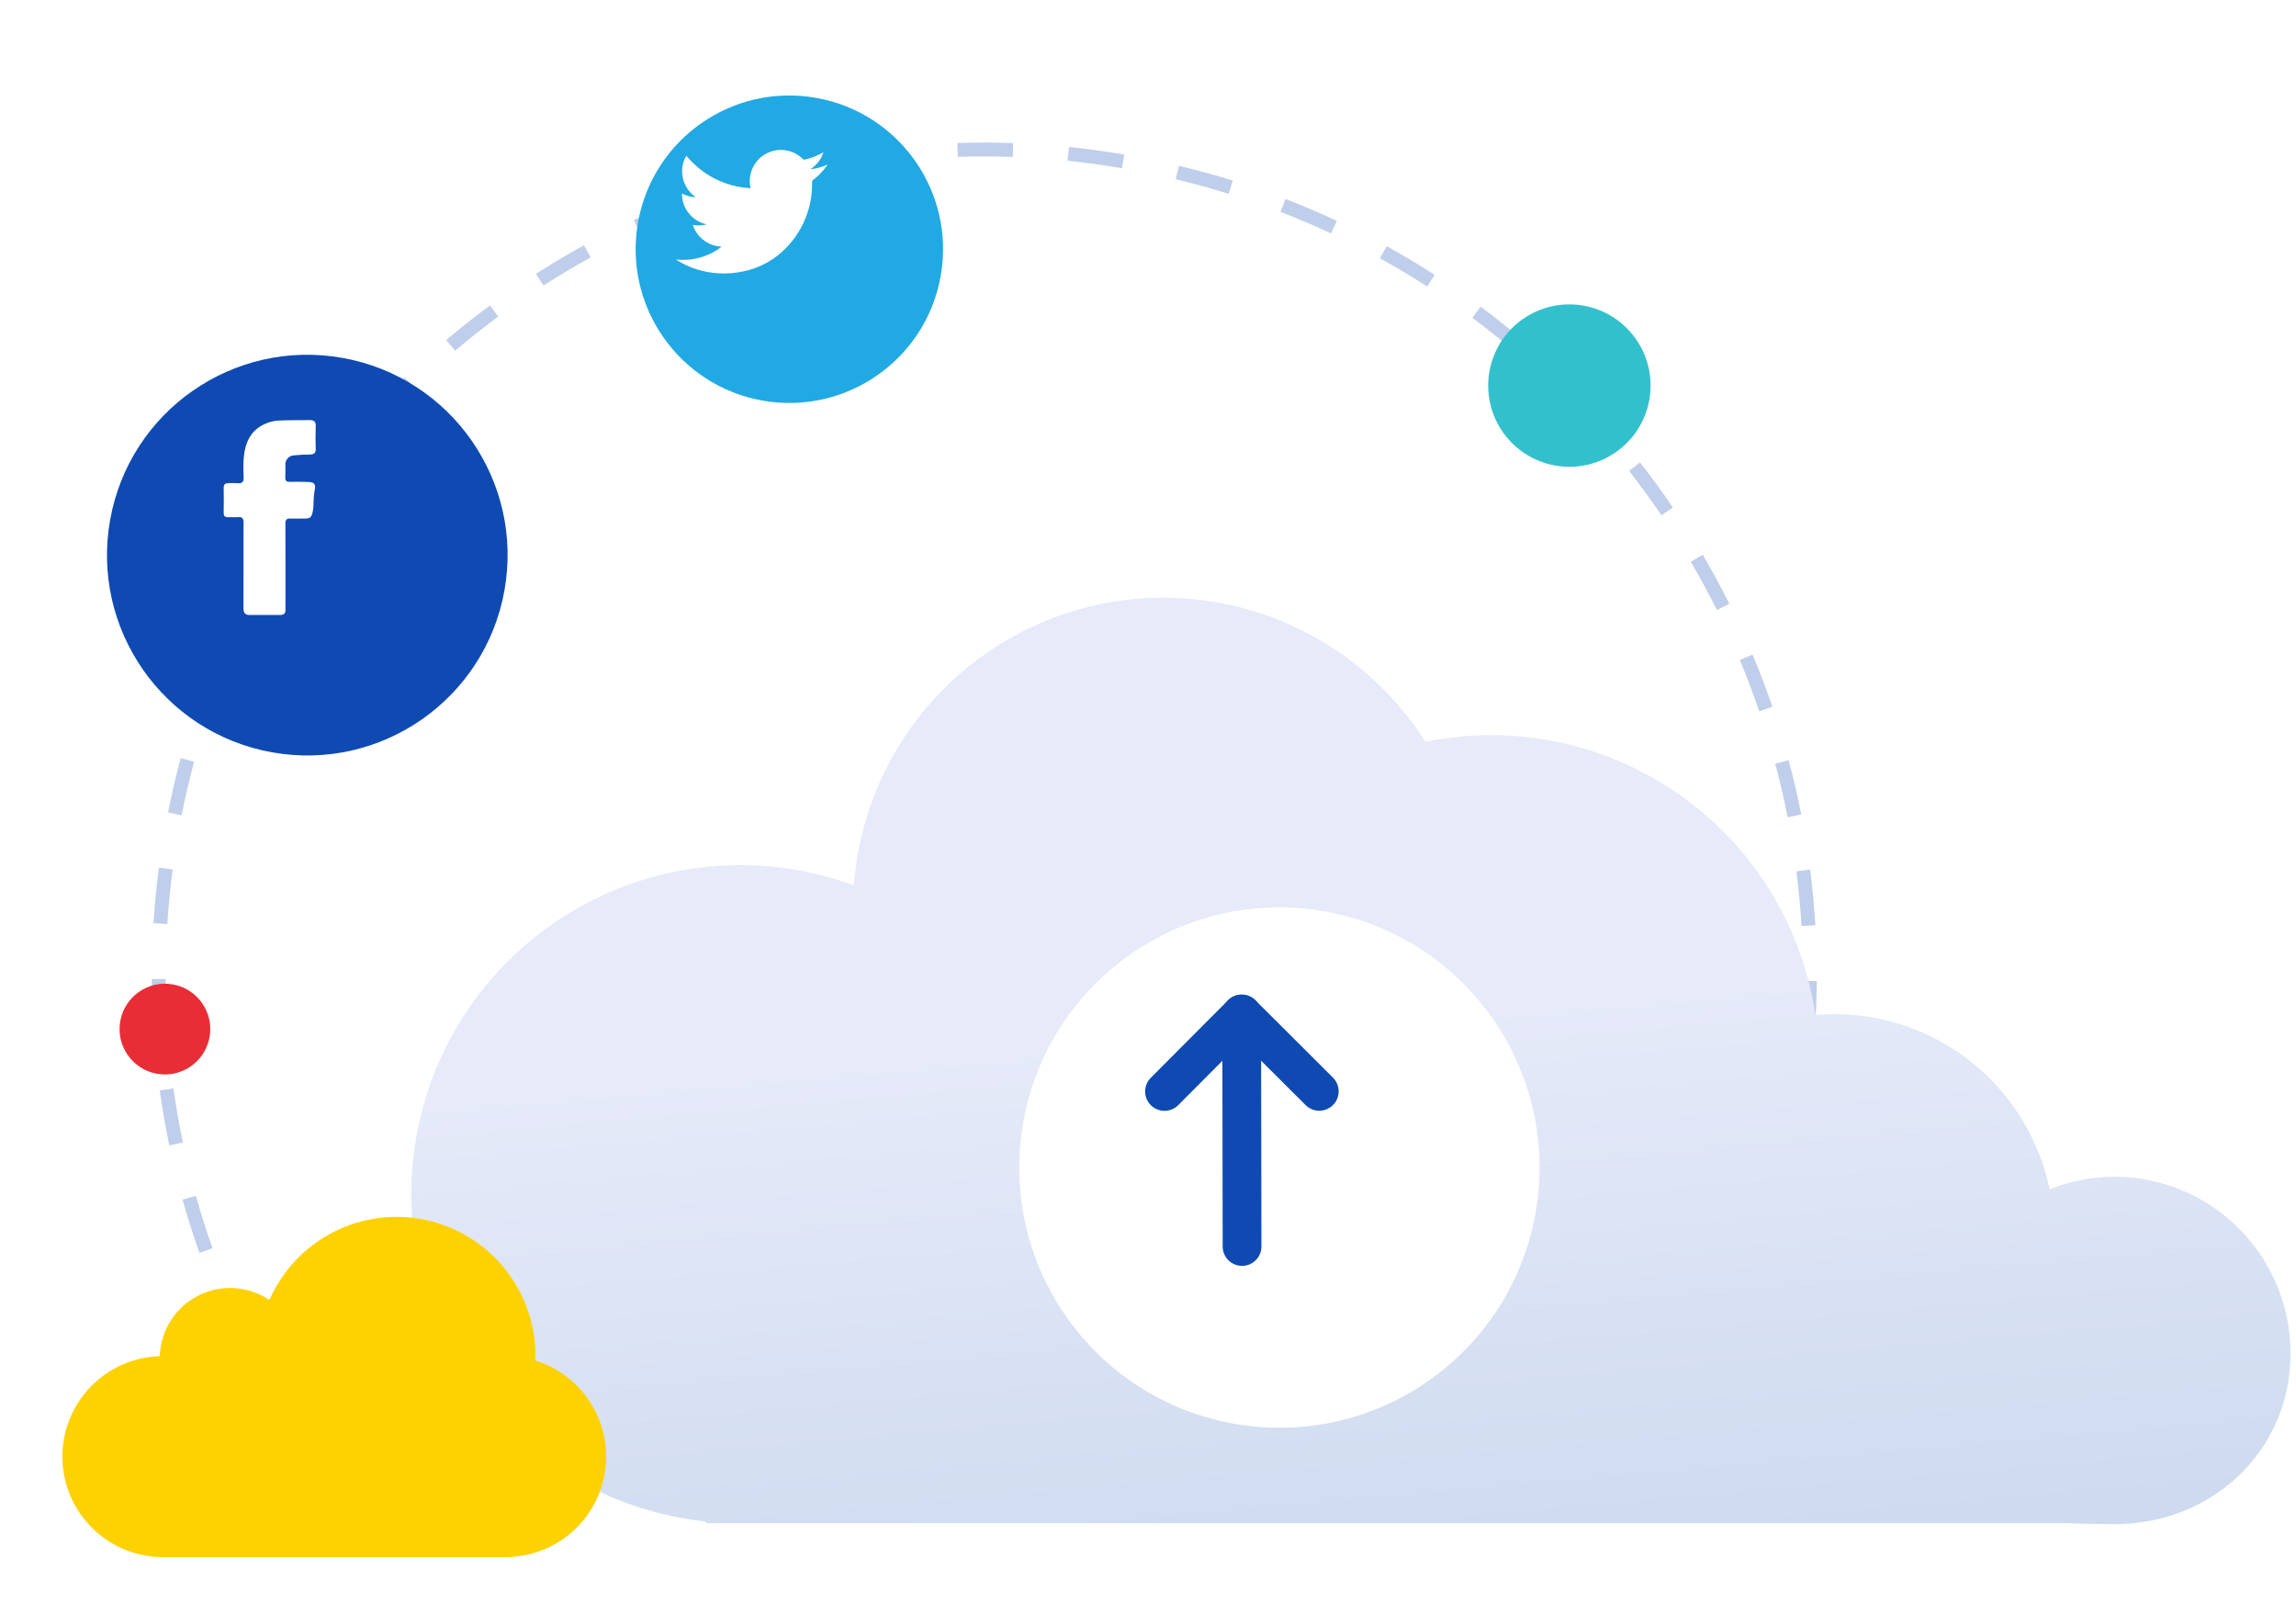
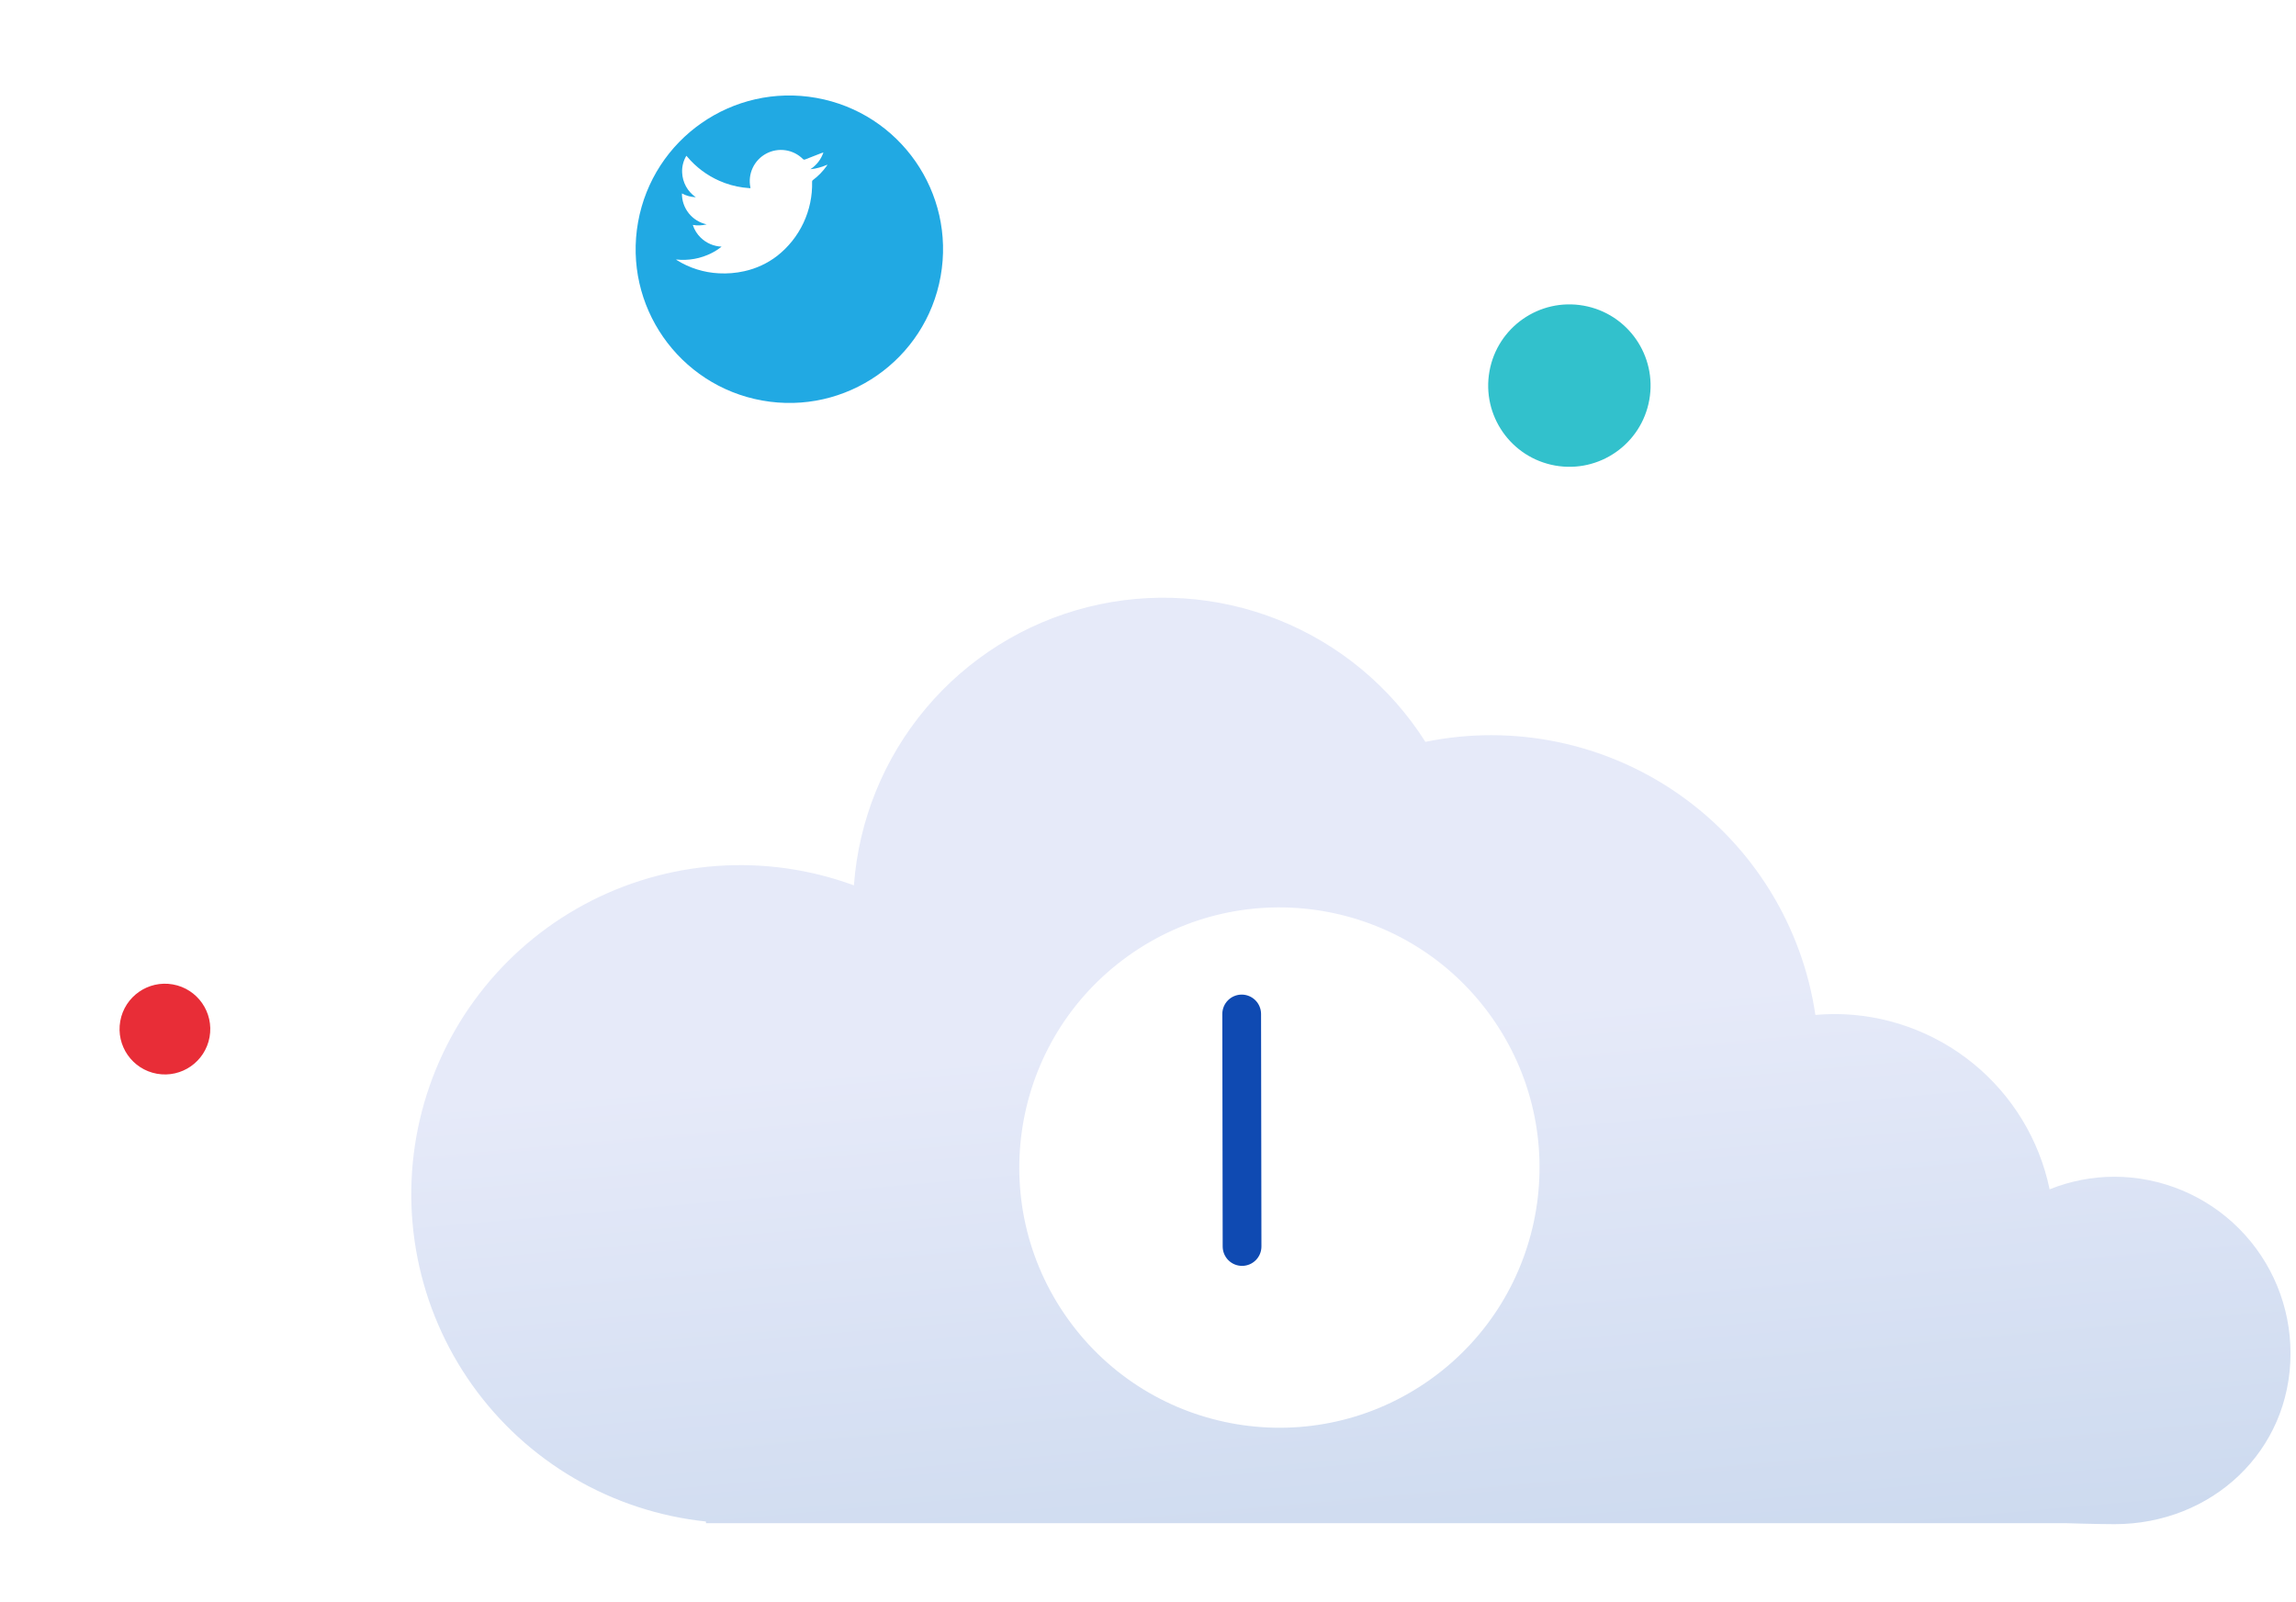
<svg xmlns="http://www.w3.org/2000/svg" width="367" height="256" viewBox="0 0 367 256" fill="none">
-   <path opacity="0.5" d="M48.156 231.891C46.465 229.464 44.832 226.944 43.301 224.401L45.198 223.259C46.704 225.761 48.311 228.239 49.971 230.625L48.156 231.891ZM38.958 216.602C37.6 213.963 36.318 211.247 35.141 208.532L37.171 207.654C38.324 210.325 39.586 212.994 40.921 215.591L38.958 216.602ZM31.881 200.225C30.891 197.434 29.983 194.572 29.182 191.718L31.314 191.119C32.101 193.925 32.994 196.74 33.967 199.484L31.881 200.225ZM27.061 183.048C26.454 180.146 25.94 177.187 25.532 174.256L27.725 173.95C28.127 176.833 28.633 179.741 29.229 182.595L27.061 183.048ZM288.302 179.296L286.123 178.906C286.399 177.363 286.651 175.8 286.872 174.257L289.065 174.57C288.838 176.138 288.583 177.728 288.302 179.296ZM290.03 165.696L287.822 165.534C288.042 162.624 288.165 159.674 288.189 156.763L290.401 156.782C290.378 159.737 290.253 162.737 290.03 165.696ZM24.598 165.38C24.388 162.431 24.278 159.431 24.267 156.461L26.48 156.453C26.49 159.376 26.601 162.324 26.805 165.224L24.598 165.38ZM287.962 147.986C287.789 145.076 287.515 142.139 287.15 139.249L289.343 138.969C289.717 141.906 289.993 144.898 290.173 147.855L287.962 147.986ZM26.746 147.679L24.536 147.538C24.726 144.587 25.017 141.598 25.402 138.654L27.595 138.942C27.218 141.838 26.931 144.777 26.745 147.679H26.746ZM285.744 130.595C285.182 127.742 284.514 124.869 283.76 122.055L285.898 121.482C286.665 124.343 287.344 127.266 287.915 130.171L285.744 130.595ZM29.029 130.28L26.858 129.848C27.436 126.943 28.119 124.019 28.888 121.158L31.026 121.733C30.267 124.547 29.595 127.424 29.026 130.28H29.029ZM281.207 113.666C280.268 110.915 279.221 108.156 278.095 105.463L280.137 104.609C281.282 107.346 282.347 110.152 283.304 112.949L281.207 113.666ZM33.588 113.341L31.495 112.624C32.452 109.825 33.519 107.02 34.662 104.282L36.704 105.138C35.574 107.83 34.525 110.589 33.583 113.342L33.588 113.341ZM274.442 97.487C273.143 94.879 271.732 92.282 270.261 89.772L272.171 88.653C273.667 91.205 275.094 93.846 276.422 96.498L274.442 97.487ZM40.372 97.162L38.393 96.171C39.721 93.52 41.159 90.88 42.666 88.323L44.572 89.447C43.085 91.963 41.673 94.559 40.366 97.165L40.372 97.162ZM265.569 82.351C263.931 79.94 262.192 77.553 260.397 75.258L262.141 73.895C263.966 76.229 265.734 78.655 267.399 81.107L265.569 82.351ZM49.277 82.037L47.45 80.787C49.123 78.342 50.901 75.92 52.738 73.59L54.476 74.959C52.671 77.253 50.921 79.633 49.277 82.038V82.037ZM254.763 68.526C252.814 66.351 250.774 64.217 248.693 62.184L250.237 60.601C252.354 62.668 254.43 64.838 256.409 67.049L254.763 68.526ZM60.14 68.249L58.5 66.766C60.489 64.565 62.575 62.405 64.703 60.344L66.246 61.934C64.147 63.961 62.094 66.085 60.14 68.25V68.249ZM242.209 56.262C239.991 54.367 237.681 52.526 235.344 50.787L236.665 49.011C239.041 50.778 241.391 52.652 243.649 54.578L242.209 56.262ZM72.748 56.038L71.317 54.348C73.578 52.435 75.933 50.572 78.318 48.812L79.633 50.593C77.287 52.328 74.971 54.16 72.748 56.038ZM228.125 45.784C225.671 44.206 223.133 42.69 220.582 41.282L221.651 39.344C224.246 40.777 226.827 42.317 229.322 43.923L228.125 45.784ZM86.866 45.622L85.673 43.754C88.172 42.156 90.753 40.623 93.347 39.2L94.412 41.139C91.862 42.545 89.323 44.051 86.866 45.624V45.622ZM212.752 37.303C210.111 36.07 207.392 34.912 204.679 33.862L205.477 31.798C208.238 32.866 210.999 34.043 213.687 35.297L212.752 37.303ZM102.24 37.177L101.305 35.17C103.994 33.919 106.756 32.745 109.516 31.678L110.314 33.743C107.599 34.793 104.884 35.949 102.24 37.178V37.177ZM196.393 30.974C193.615 30.109 190.769 29.326 187.931 28.646L188.447 26.494C191.332 27.184 194.226 27.981 197.056 28.86L196.393 30.974ZM118.597 30.861L117.941 28.75C120.767 27.871 123.661 27.078 126.542 26.395L127.055 28.548C124.221 29.218 121.376 29.998 118.597 30.861ZM179.334 26.882C176.456 26.391 173.53 25.989 170.637 25.692L170.864 23.49C173.805 23.794 176.781 24.2 179.707 24.701L179.334 26.882ZM135.647 26.794L135.28 24.611C138.204 24.124 141.178 23.723 144.127 23.43L144.346 25.633C141.445 25.924 138.519 26.314 135.646 26.801L135.647 26.794ZM161.879 25.082C158.968 24.978 155.99 24.971 153.102 25.062L153.032 22.849C155.969 22.757 158.998 22.764 161.959 22.87L161.879 25.082Z" fill="#809FD7" />
  <path d="M263.63 63.909C264.892 56.854 260.196 50.111 253.141 48.848C246.086 47.585 239.343 52.281 238.08 59.337C236.817 66.392 241.513 73.135 248.568 74.398C255.624 75.66 262.367 70.965 263.63 63.909Z" fill="#32C1CC" />
  <path d="M33.498 165.737C34.203 161.795 31.579 158.028 27.638 157.323C23.696 156.618 19.929 159.242 19.224 163.184C18.519 167.125 21.143 170.892 25.085 171.597C29.026 172.302 32.793 169.679 33.498 165.737Z" fill="#E82D37" />
  <path d="M337.995 188.056C334.44 188.059 330.917 188.741 327.618 190.067C325.975 182.162 321.663 175.064 315.404 169.964C309.146 164.863 301.324 162.071 293.25 162.057C292.214 162.057 291.191 162.112 290.178 162.199C289.135 155.154 286.665 148.396 282.921 142.337C279.178 136.279 274.238 131.047 268.403 126.962C262.569 122.878 255.963 120.026 248.989 118.581C242.015 117.136 234.82 117.128 227.843 118.558C222.256 109.748 214.034 102.924 204.346 99.056C194.658 95.189 183.997 94.474 173.88 97.014C163.762 99.554 154.703 105.22 147.99 113.205C141.278 121.19 137.255 131.089 136.492 141.493C129.495 138.918 122.032 137.861 114.596 138.39C107.159 138.92 99.921 141.024 93.36 144.564C86.799 148.104 81.065 152.998 76.54 158.922C72.014 164.846 68.799 171.665 67.109 178.925C65.419 186.186 65.292 193.723 66.736 201.037C68.18 208.351 71.162 215.274 75.485 221.348C79.808 227.421 85.374 232.506 91.811 236.265C98.249 240.025 105.412 242.372 112.826 243.153L112.852 243.419H330.084C330.084 243.419 335.246 243.581 337.995 243.581C353.528 243.581 366.121 231.919 366.121 216.313C366.138 208.837 363.185 201.659 357.91 196.36C352.636 191.061 345.472 188.074 337.995 188.056Z" fill="url(#paint0_linear)" />
-   <path d="M26.044 248.838C21.826 248.842 17.776 247.186 14.769 244.228C11.762 241.271 10.04 237.249 9.974 233.032C9.909 228.814 11.505 224.741 14.418 221.691C17.332 218.641 21.328 216.86 25.544 216.733C25.606 214.724 26.205 212.767 27.28 211.068C28.355 209.369 29.865 207.989 31.655 207.072C33.444 206.155 35.447 205.735 37.454 205.855C39.461 205.976 41.399 206.632 43.066 207.756C45.111 203.089 48.7 199.269 53.229 196.935C57.759 194.602 62.953 193.899 67.94 194.944C72.927 195.988 77.403 198.717 80.615 202.671C83.828 206.626 85.582 211.566 85.582 216.661C85.582 216.919 85.577 217.176 85.568 217.432C89.24 218.568 92.384 220.982 94.427 224.238C96.471 227.493 97.279 231.373 96.706 235.174C96.132 238.975 94.214 242.444 91.301 244.951C88.387 247.458 84.671 248.837 80.828 248.838H26.044Z" fill="#FDD200" />
  <g filter="url(#filter0_d)">
-     <path d="M74.633 88.355C77.748 70.95 66.164 54.315 48.759 51.2C31.354 48.085 14.72 59.669 11.605 77.074C8.49 94.479 20.074 111.114 37.479 114.229C54.883 117.344 71.518 105.759 74.633 88.355Z" fill="#0F4AB2" />
-   </g>
-   <path d="M38.927 90.406C38.927 88.132 38.917 85.853 38.934 83.576C38.939 82.918 38.759 82.559 38.011 82.64C37.482 82.697 36.941 82.64 36.406 82.65C35.926 82.661 35.752 82.446 35.756 81.968C35.777 80.629 35.777 79.29 35.756 77.951C35.749 77.431 35.983 77.221 36.472 77.216C36.98 77.191 37.49 77.192 37.998 77.221C38.773 77.303 38.972 76.948 38.947 76.24C38.884 75.198 38.889 74.152 38.963 73.109C39.184 70.771 40.044 68.772 42.347 67.749C42.999 67.45 43.698 67.27 44.413 67.217C46.097 67.127 47.786 67.171 49.473 67.135C50.171 67.123 50.499 67.365 50.469 68.12C50.422 69.323 50.42 70.531 50.469 71.734C50.498 72.434 50.159 72.617 49.565 72.638C48.71 72.637 47.855 72.682 47.005 72.772C46.803 72.778 46.604 72.826 46.422 72.914C46.239 73.002 46.078 73.127 45.947 73.282C45.817 73.436 45.72 73.617 45.664 73.811C45.607 74.005 45.593 74.209 45.62 74.41C45.607 75.052 45.635 75.696 45.605 76.338C45.582 76.825 45.791 77.004 46.263 77C47.28 76.992 48.299 76.98 49.315 77.027C50.314 77.073 50.506 77.44 50.289 78.384C50.181 79.041 50.123 79.704 50.114 80.369C50.093 80.663 50.114 80.961 50.072 81.251C49.844 82.861 49.592 82.893 48.367 82.875C47.724 82.865 47.08 82.901 46.439 82.869C45.821 82.837 45.613 83.055 45.617 83.7C45.645 87.85 45.632 92.001 45.632 96.152C45.632 96.581 45.615 97.01 45.632 97.438C45.657 98.022 45.359 98.278 44.81 98.281C43.151 98.286 41.491 98.29 39.832 98.281C39.15 98.277 38.917 97.875 38.92 97.232C38.932 94.958 38.925 92.679 38.925 90.403L38.927 90.406Z" fill="white" />
+     </g>
  <g filter="url(#filter1_d)">
    <path d="M144.354 38.157C146.744 24.802 137.855 12.038 124.5 9.647C111.145 7.257 98.38 16.146 95.99 29.501C93.6 42.857 102.489 55.621 115.844 58.011C129.199 60.401 141.964 51.513 144.354 38.157Z" fill="#21A9E3" />
  </g>
-   <path d="M108.079 41.469C110.027 41.688 111.996 41.332 113.743 40.445C114.311 40.161 114.847 39.816 115.339 39.415C114.089 39.365 112.901 38.854 112.004 37.981C111.421 37.417 110.986 36.718 110.74 35.945C111.476 36.074 112.232 36.043 112.955 35.853C111.828 35.612 110.818 34.989 110.098 34.089C109.377 33.189 108.99 32.067 109.003 30.914C109.686 31.284 110.445 31.491 111.221 31.519C110.575 31.079 110.04 30.494 109.661 29.811C109.282 29.128 109.068 28.365 109.036 27.584C108.988 26.641 109.222 25.705 109.708 24.896C109.759 24.932 109.801 24.977 109.835 25.03C111.23 26.694 112.988 28.015 114.975 28.892C116.178 29.426 117.451 29.787 118.756 29.963C119.11 30.011 119.466 30.044 119.822 30.071C119.971 30.083 119.971 30.081 119.941 29.927C119.73 28.879 119.861 27.791 120.315 26.824C120.77 25.856 121.523 25.061 122.464 24.554C123.406 24.048 124.485 23.858 125.543 24.012C126.6 24.166 127.58 24.656 128.338 25.41C128.376 25.454 128.427 25.485 128.483 25.501C128.54 25.516 128.599 25.515 128.655 25.497C129.642 25.278 130.592 24.914 131.472 24.416C131.512 24.381 131.564 24.362 131.617 24.363C131.246 25.465 130.513 26.41 129.537 27.043C130.004 27.006 130.467 26.92 130.917 26.788C131.376 26.661 131.825 26.502 132.261 26.313C132.243 26.372 132.213 26.428 132.172 26.475C131.553 27.361 130.795 28.141 129.928 28.786C129.888 28.809 129.856 28.844 129.835 28.885C129.813 28.926 129.804 28.973 129.808 29.019C129.87 31.299 129.397 33.562 128.425 35.626C127.454 37.69 126.013 39.497 124.216 40.903C122.671 42.089 120.883 42.921 118.98 43.339C117.643 43.639 116.272 43.753 114.904 43.678C112.518 43.56 110.202 42.834 108.176 41.567C108.134 41.546 108.1 41.512 108.079 41.469Z" fill="white" />
+   <path d="M108.079 41.469C110.027 41.688 111.996 41.332 113.743 40.445C114.311 40.161 114.847 39.816 115.339 39.415C114.089 39.365 112.901 38.854 112.004 37.981C111.421 37.417 110.986 36.718 110.74 35.945C111.476 36.074 112.232 36.043 112.955 35.853C111.828 35.612 110.818 34.989 110.098 34.089C109.377 33.189 108.99 32.067 109.003 30.914C109.686 31.284 110.445 31.491 111.221 31.519C110.575 31.079 110.04 30.494 109.661 29.811C109.282 29.128 109.068 28.365 109.036 27.584C108.988 26.641 109.222 25.705 109.708 24.896C109.759 24.932 109.801 24.977 109.835 25.03C111.23 26.694 112.988 28.015 114.975 28.892C116.178 29.426 117.451 29.787 118.756 29.963C119.11 30.011 119.466 30.044 119.822 30.071C119.971 30.083 119.971 30.081 119.941 29.927C119.73 28.879 119.861 27.791 120.315 26.824C120.77 25.856 121.523 25.061 122.464 24.554C123.406 24.048 124.485 23.858 125.543 24.012C126.6 24.166 127.58 24.656 128.338 25.41C128.376 25.454 128.427 25.485 128.483 25.501C128.54 25.516 128.599 25.515 128.655 25.497C131.512 24.381 131.564 24.362 131.617 24.363C131.246 25.465 130.513 26.41 129.537 27.043C130.004 27.006 130.467 26.92 130.917 26.788C131.376 26.661 131.825 26.502 132.261 26.313C132.243 26.372 132.213 26.428 132.172 26.475C131.553 27.361 130.795 28.141 129.928 28.786C129.888 28.809 129.856 28.844 129.835 28.885C129.813 28.926 129.804 28.973 129.808 29.019C129.87 31.299 129.397 33.562 128.425 35.626C127.454 37.69 126.013 39.497 124.216 40.903C122.671 42.089 120.883 42.921 118.98 43.339C117.643 43.639 116.272 43.753 114.904 43.678C112.518 43.56 110.202 42.834 108.176 41.567C108.134 41.546 108.1 41.512 108.079 41.469Z" fill="white" />
  <g filter="url(#filter2_d)">
    <path d="M222.707 214.399C241.378 201.033 245.679 175.062 232.313 156.391C218.947 137.72 192.976 133.42 174.305 146.786C155.634 160.151 151.333 186.123 164.699 204.793C178.065 223.464 204.036 227.765 222.707 214.399Z" fill="white" />
  </g>
  <path d="M198.539 202.303C198.132 202.303 197.729 202.224 197.353 202.069C196.978 201.914 196.636 201.686 196.348 201.399C196.06 201.112 195.831 200.771 195.675 200.395C195.519 200.02 195.438 199.617 195.437 199.211L195.379 162.051C195.378 161.23 195.703 160.441 196.282 159.86C196.862 159.278 197.649 158.951 198.471 158.949C199.292 158.948 200.08 159.273 200.662 159.853C201.243 160.433 201.571 161.22 201.572 162.041L201.631 199.201C201.631 199.608 201.552 200.01 201.397 200.386C201.242 200.762 201.014 201.104 200.727 201.392C200.44 201.68 200.099 201.909 199.724 202.065C199.348 202.221 198.946 202.302 198.539 202.303Z" fill="#0F4AB2" />
-   <path d="M210.886 177.51C210.48 177.511 210.077 177.432 209.7 177.278C209.324 177.123 208.982 176.896 208.694 176.609L198.483 166.425L188.306 176.642C187.724 177.212 186.94 177.529 186.125 177.525C185.311 177.522 184.53 177.197 183.953 176.622C183.376 176.047 183.049 175.267 183.043 174.452C183.037 173.637 183.352 172.853 183.92 172.269L196.287 159.864C196.574 159.576 196.915 159.347 197.291 159.191C197.666 159.035 198.068 158.954 198.475 158.953C198.882 158.953 199.284 159.032 199.66 159.187C200.036 159.342 200.378 159.569 200.666 159.856L213.072 172.224C213.504 172.656 213.799 173.207 213.919 173.808C214.038 174.408 213.978 175.03 213.744 175.595C213.51 176.161 213.114 176.645 212.606 176.985C212.098 177.326 211.5 177.509 210.888 177.51H210.886Z" fill="#0F4AB2" />
  <defs>
    <filter id="filter0_d" x="0.964" y="40.56" width="96.309" height="96.309" filterUnits="userSpaceOnUse" color-interpolation-filters="sRGB">
      <feFlood flood-opacity="0" result="BackgroundImageFix" />
      <feColorMatrix in="SourceAlpha" type="matrix" values="0 0 0 0 0 0 0 0 0 0 0 0 0 0 0 0 0 0 127 0" />
      <feOffset dx="6" dy="6" />
      <feGaussianBlur stdDeviation="5.5" />
      <feColorMatrix type="matrix" values="0 0 0 0 0.314 0 0 0 0 0.553 0 0 0 0 0.839 0 0 0 0.6 0" />
      <feBlend mode="normal" in2="BackgroundImageFix" result="effect1_dropShadow" />
      <feBlend mode="normal" in="SourceGraphic" in2="effect1_dropShadow" result="shape" />
    </filter>
    <filter id="filter1_d" x="86.662" y="0.319" width="79.02" height="79.02" filterUnits="userSpaceOnUse" color-interpolation-filters="sRGB">
      <feFlood flood-opacity="0" result="BackgroundImageFix" />
      <feColorMatrix in="SourceAlpha" type="matrix" values="0 0 0 0 0 0 0 0 0 0 0 0 0 0 0 0 0 0 127 0" />
      <feOffset dx="6" dy="6" />
      <feGaussianBlur stdDeviation="5.5" />
      <feColorMatrix type="matrix" values="0 0 0 0 0.314 0 0 0 0 0.553 0 0 0 0 0.839 0 0 0 0.6 0" />
      <feBlend mode="normal" in2="BackgroundImageFix" result="effect1_dropShadow" />
      <feBlend mode="normal" in="SourceGraphic" in2="effect1_dropShadow" result="shape" />
    </filter>
    <filter id="filter2_d" x="135.498" y="117.584" width="138.016" height="138.016" filterUnits="userSpaceOnUse" color-interpolation-filters="sRGB">
      <feFlood flood-opacity="0" result="BackgroundImageFix" />
      <feColorMatrix in="SourceAlpha" type="matrix" values="0 0 0 0 0 0 0 0 0 0 0 0 0 0 0 0 0 0 127 0" />
      <feOffset dx="6" dy="6" />
      <feGaussianBlur stdDeviation="5.5" />
      <feColorMatrix type="matrix" values="0 0 0 0 0.314 0 0 0 0 0.553 0 0 0 0 0.839 0 0 0 0.6 0" />
      <feBlend mode="normal" in2="BackgroundImageFix" result="effect1_dropShadow" />
      <feBlend mode="normal" in="SourceGraphic" in2="effect1_dropShadow" result="shape" />
    </filter>
    <linearGradient id="paint0_linear" x1="200.911" y1="164.665" x2="210.329" y2="271.263" gradientUnits="userSpaceOnUse">
      <stop stop-color="#E6EAF9" />
      <stop offset="1" stop-color="#C8D7ED" />
    </linearGradient>
  </defs>
</svg>